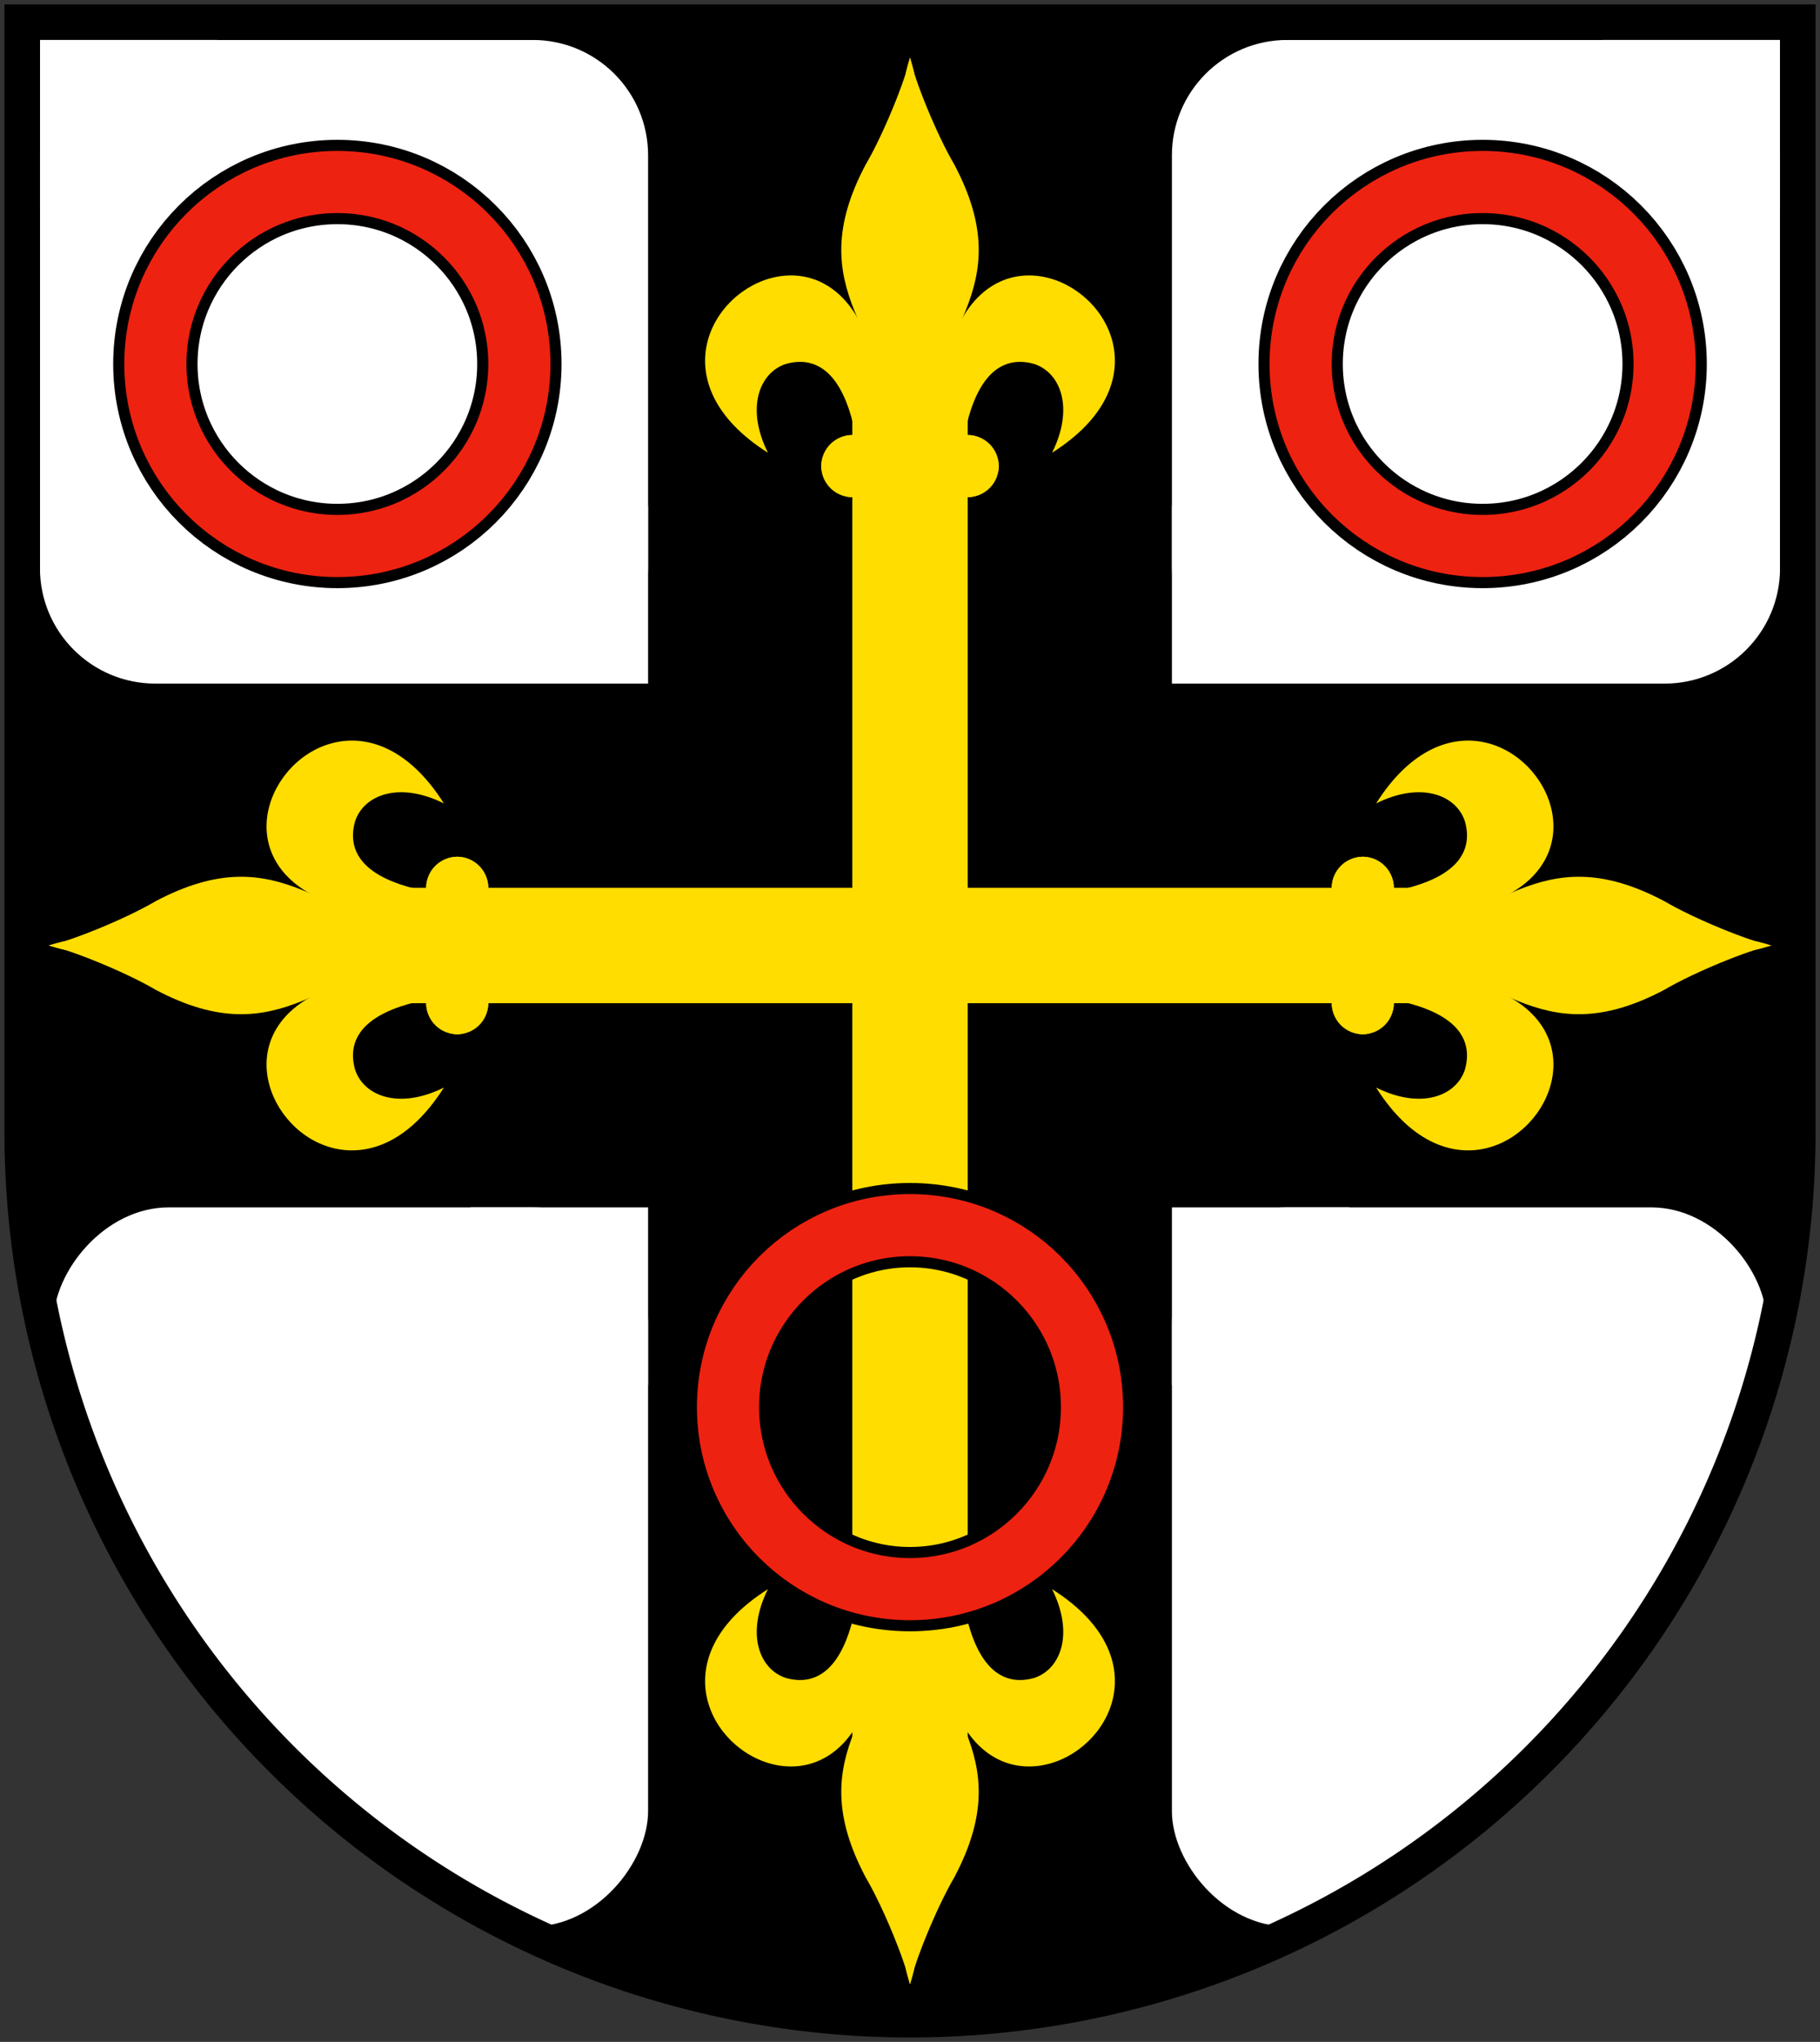
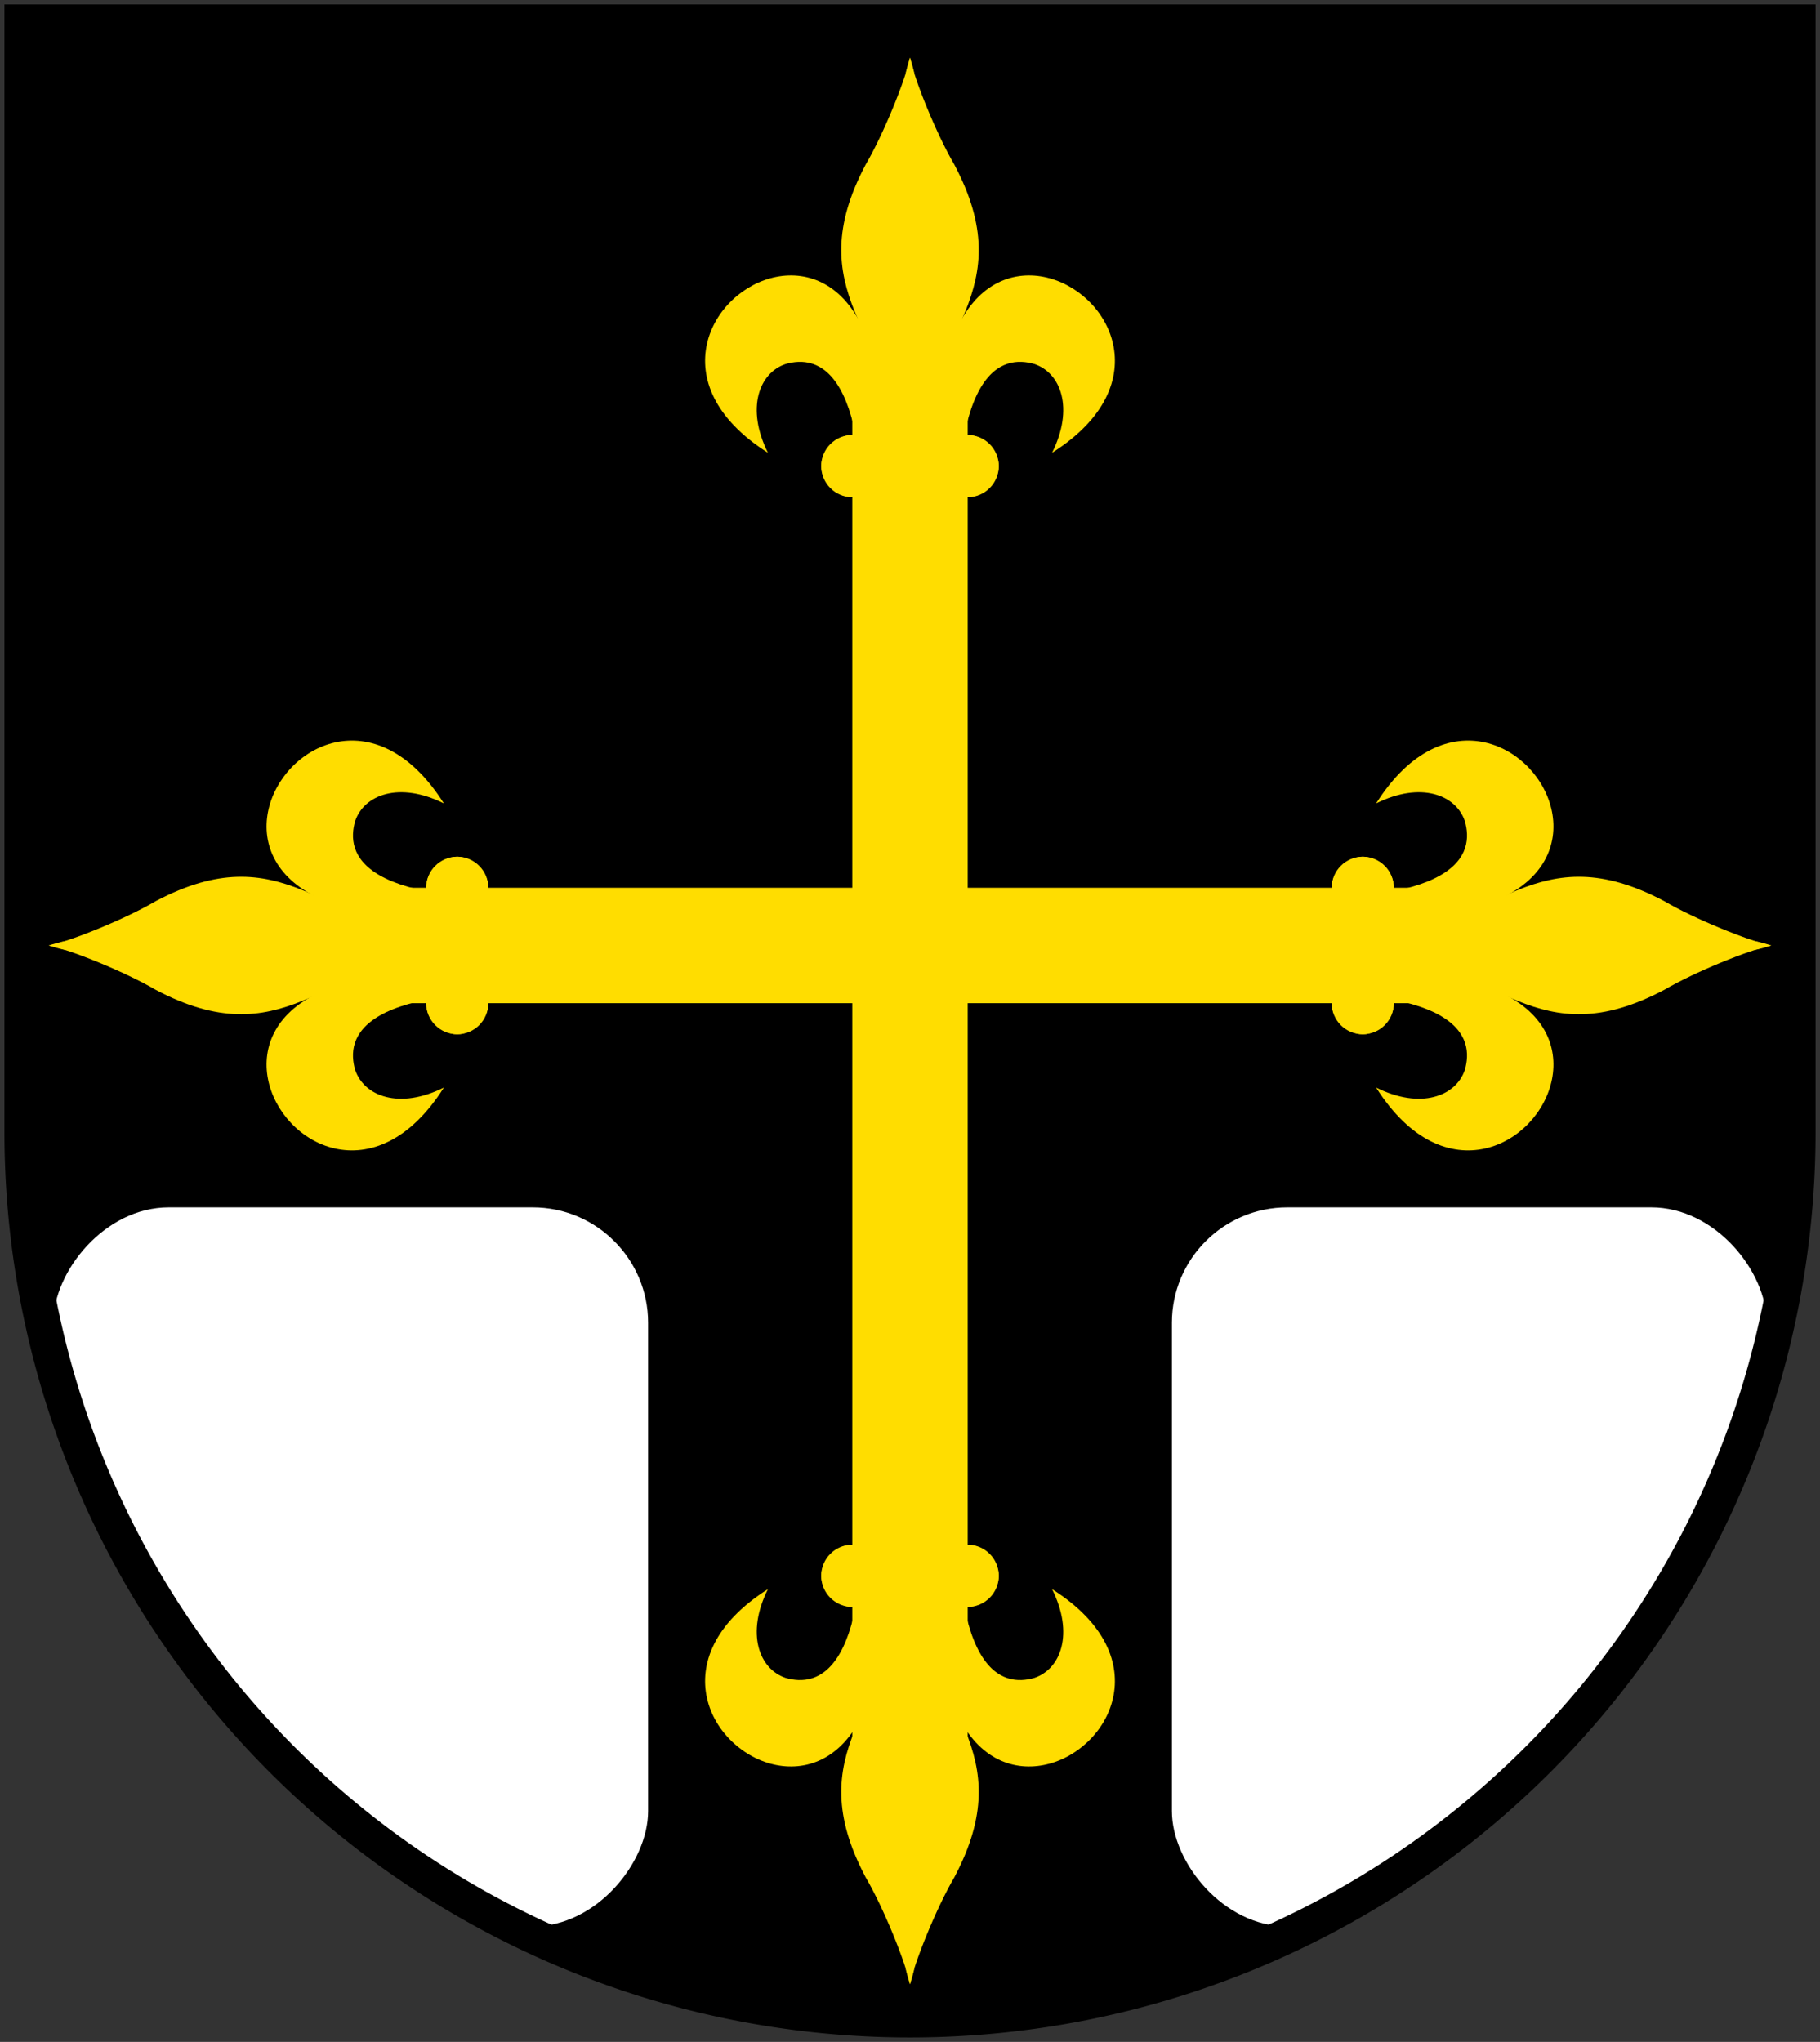
<svg xmlns="http://www.w3.org/2000/svg" xmlns:xlink="http://www.w3.org/1999/xlink" height="460" width="410">
  <rect width="100%" height="100%" fill="#333333" stroke="none" />
  <clipPath id="f">
    <use xlink:href="#d" />
  </clipPath>
  <path id="d" d="m5 5v250a200 200 0 0 0 400 0v-250z" />
  <use xlink:href="#e" transform="matrix(-1,0,0,1,410,0)" />
  <path d="m339 213h-268m134-141v322" stroke="#fd0" stroke-width="26" />
  <g id="e" clip-path="url(#f)" fill="#fff">
-     <rect rx="26" height="145" width="137" y="9" x="264" />
    <rect rx="26" height="162" width="134" y="272" x="264" />
-     <rect id="c" height="40" width="40" y="272" x="264" />
    <use xlink:href="#c" y="-158" />
    <use xlink:href="#c" x="97" y="-265" />
    <g id="a" stroke="#000" stroke-width="19" fill="none">
-       <circle id="y" cy="82" cx="334" r="41" />
      <use stroke-width="14" stroke="#E21" xlink:href="#y" />
    </g>
    <g id="b" fill="#fd0">
      <path d="m205 102c5-27 25-36.5 10-64.9-4-6.8-9-19.1-10-24.1 0 0-1 3-1 4" />
      <path d="m237 102c5-10 2-18-4-20-7-2-20 0-17 51-26-116 70-62 21-31" />
      <rect rx="7" height="14" width="40" y="98" x="185" fill="#fd0" />
    </g>
    <use xlink:href="#b" transform="matrix(0 1 -1 0 412 8)" />
    <use xlink:href="#b" transform="matrix(0 -1 -1 0 412 418)" />
    <use xlink:href="#b" transform="matrix(1 0 0 -1 0 460)" />
  </g>
  <use stroke-width="8" stroke="#000" xlink:href="#d" fill="none" />
  <use y="235" x="-129" xlink:href="#a" />
</svg>